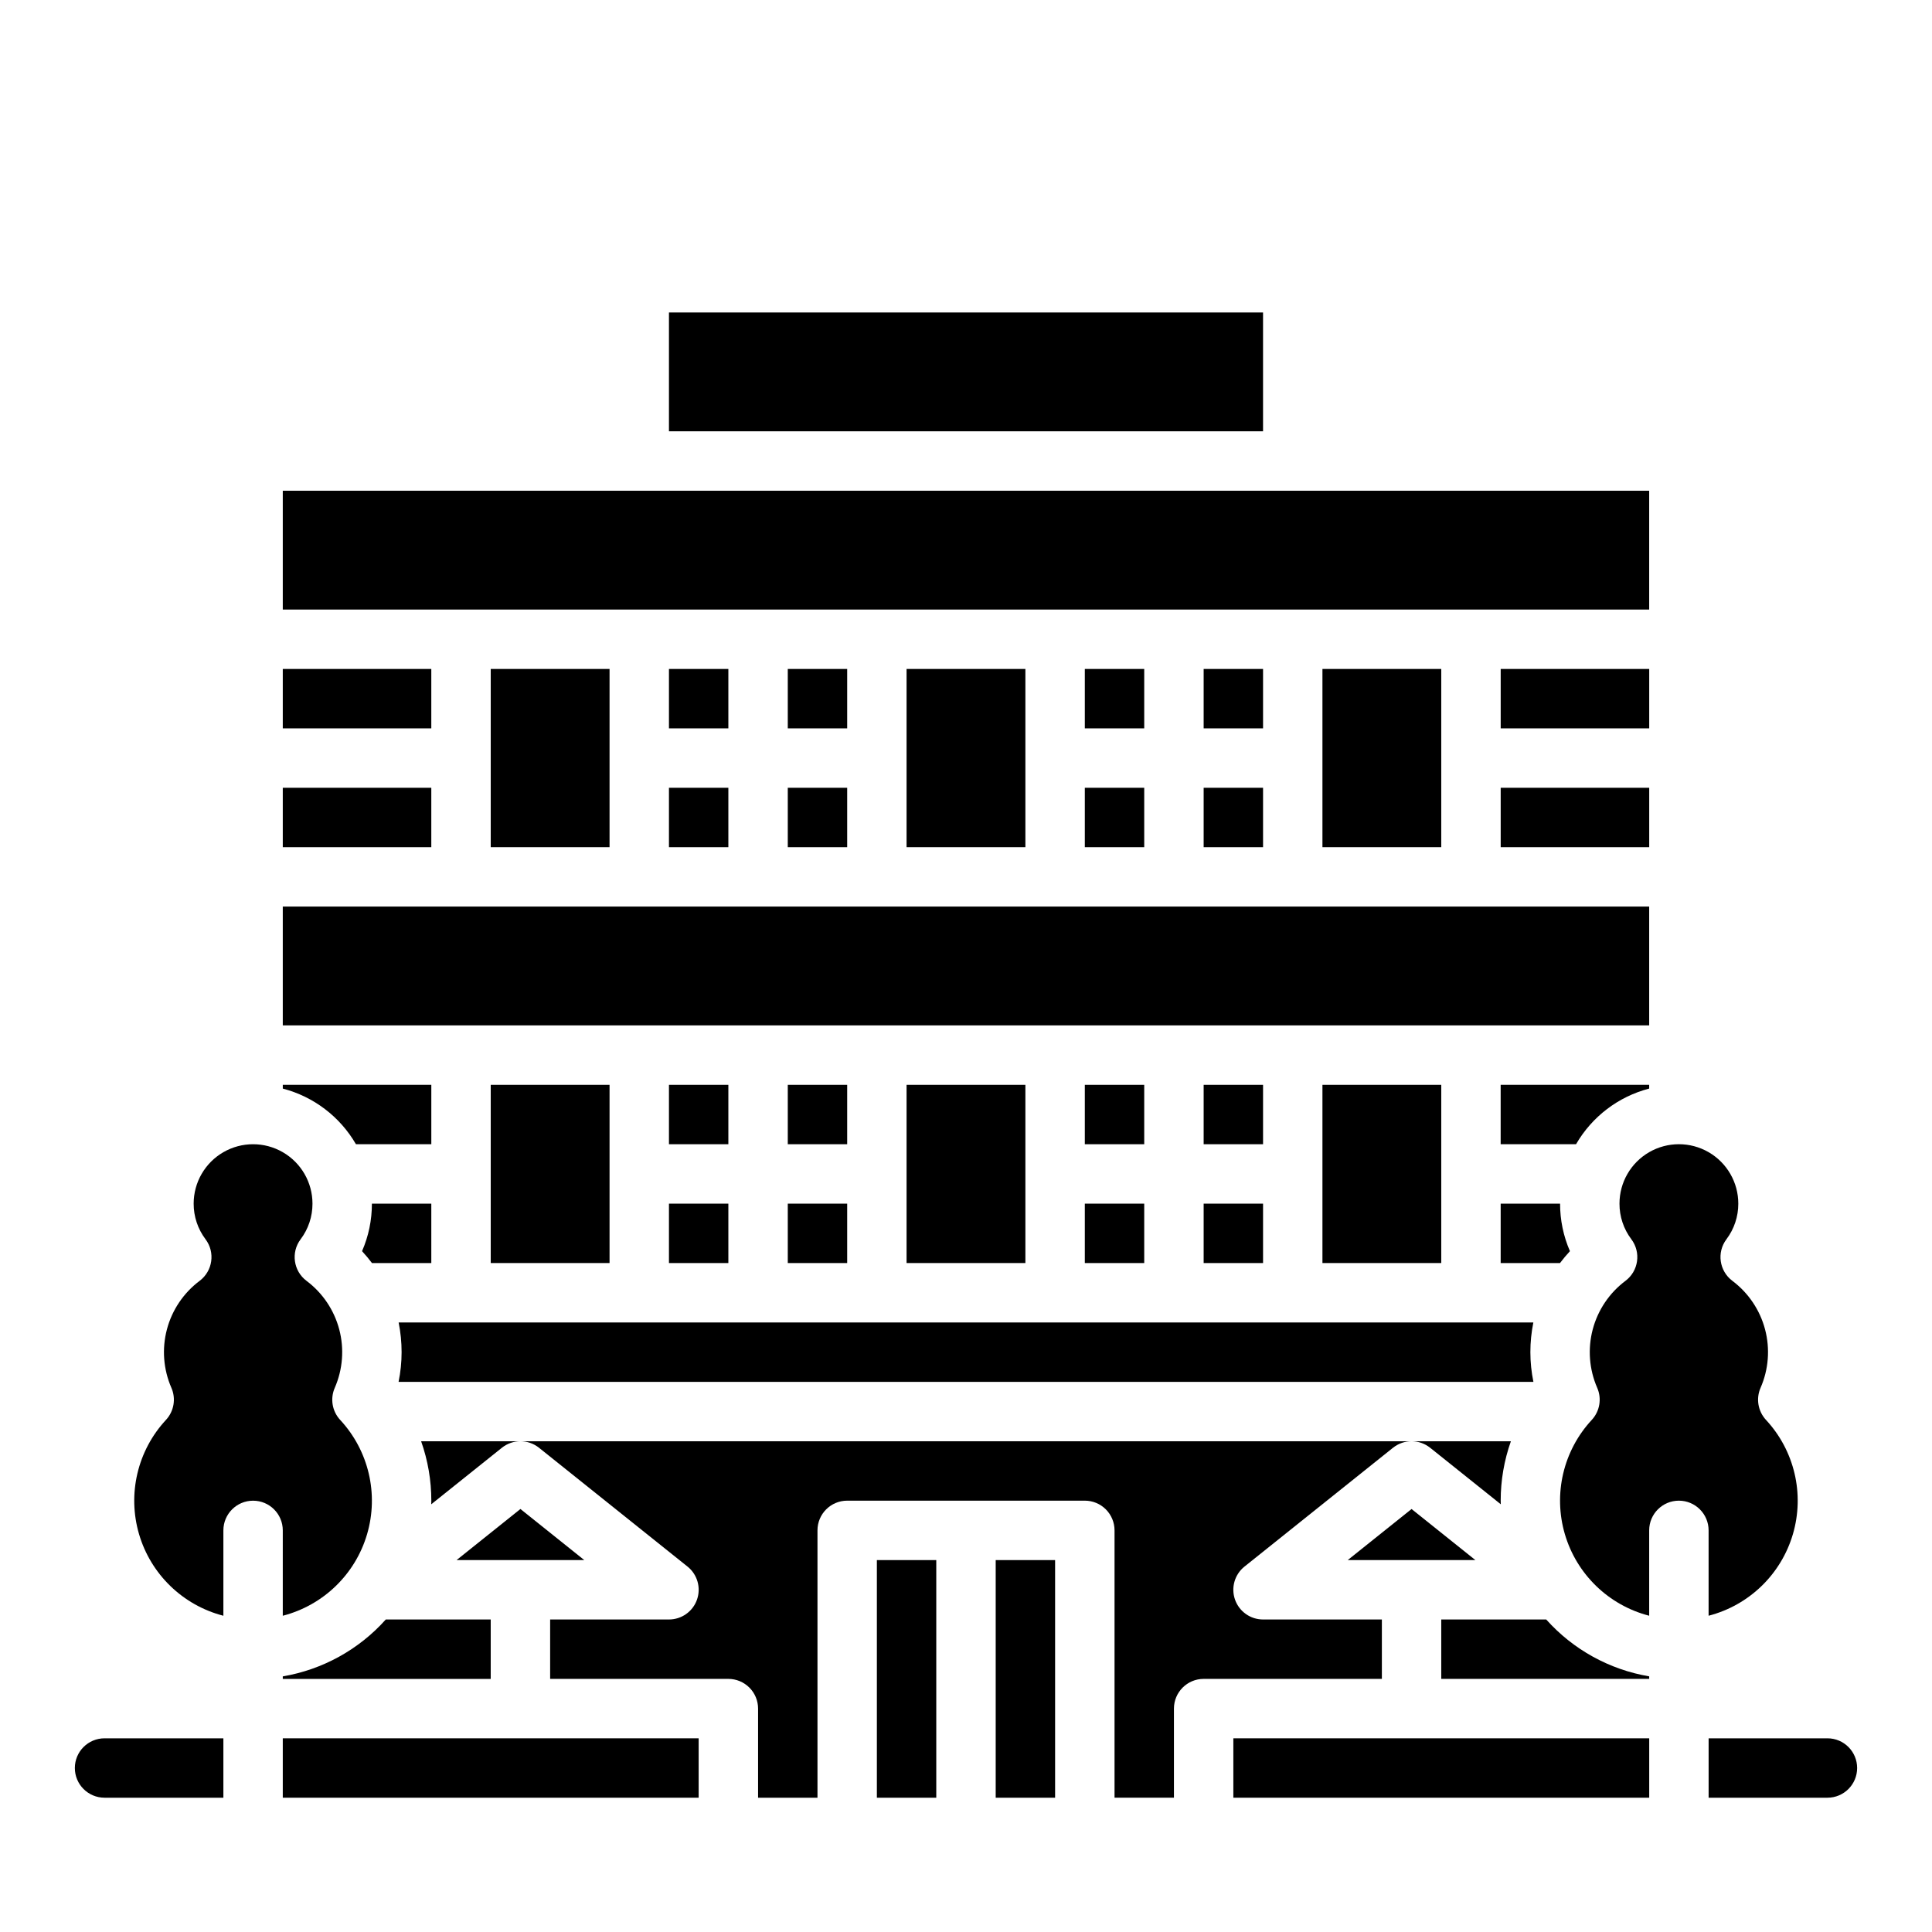
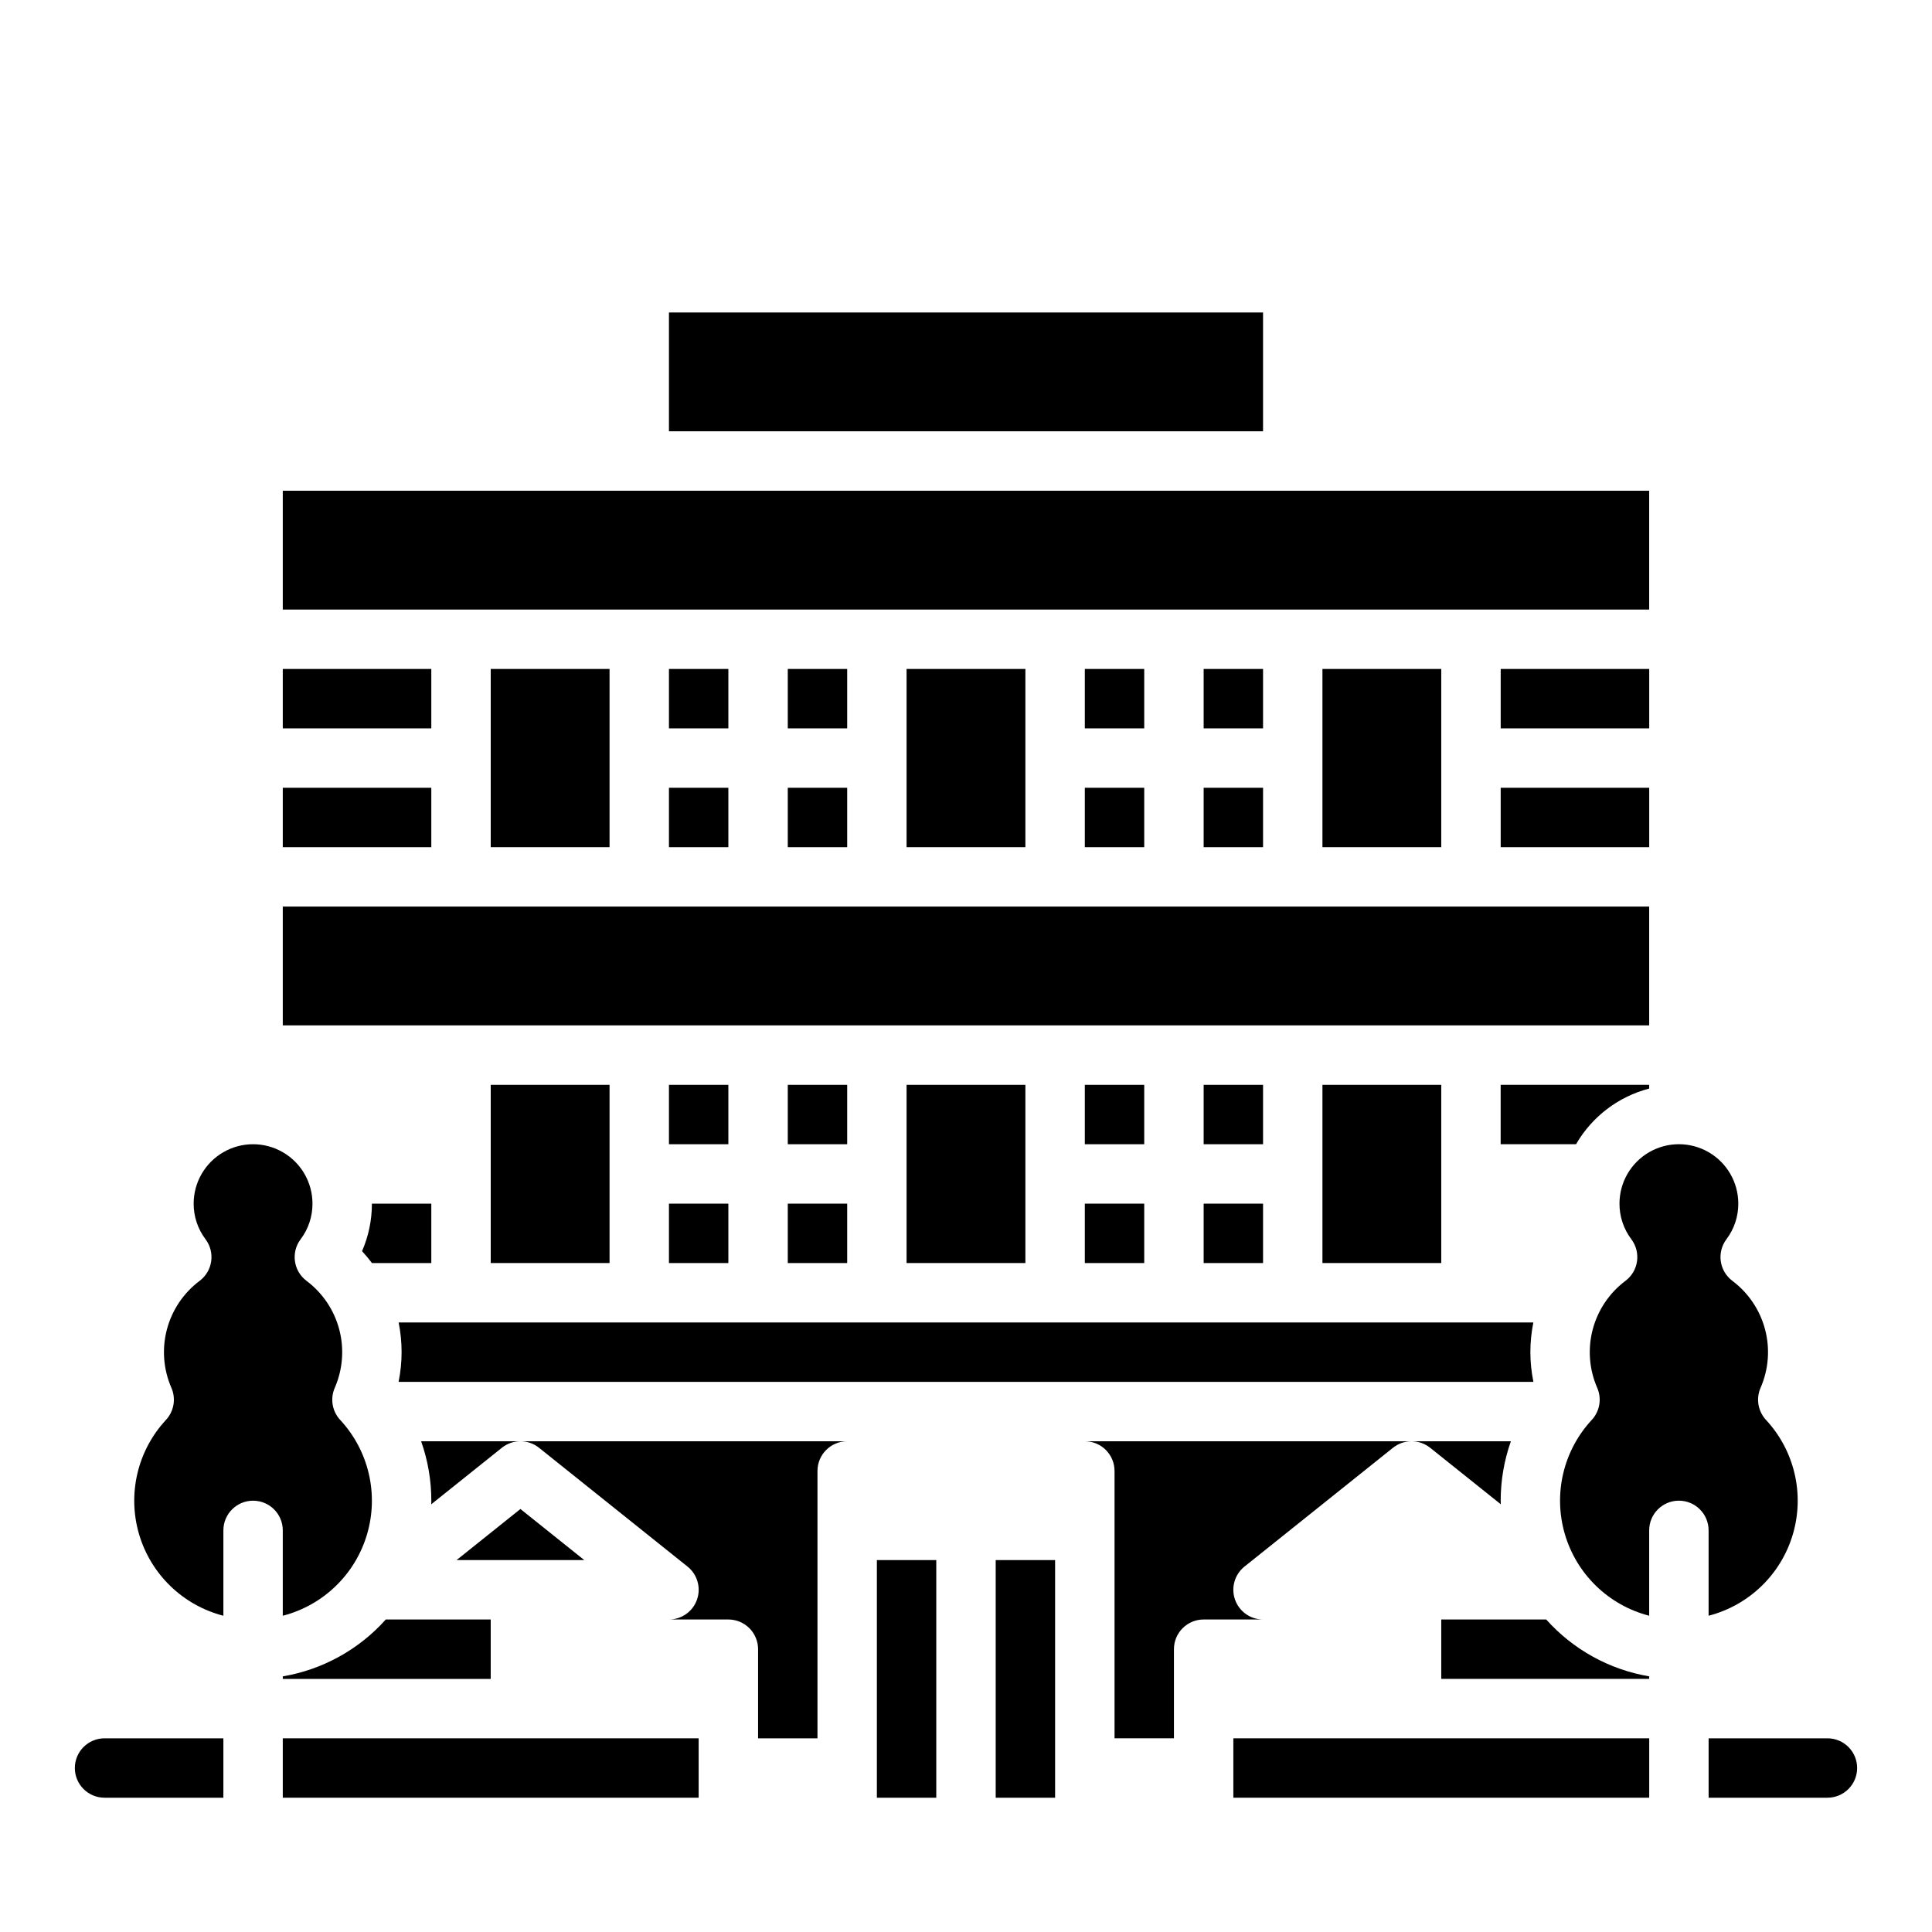
<svg xmlns="http://www.w3.org/2000/svg" fill="#000000" width="800px" height="800px" version="1.1" viewBox="144 144 512 512">
  <g>
    <path d="m384.25 321.28h31.488v47.23h-31.488z" />
    <path d="m462.98 352.77h15.742v15.742h-15.742z" />
    <path d="m431.49 321.28h15.742v15.742h-15.742z" />
    <path d="m352.77 321.28h15.742v15.742h-15.742z" />
    <path d="m352.77 352.77h15.742v15.742h-15.742z" />
    <path d="m274.05 321.28h31.488v47.23h-31.488z" />
    <path d="m321.28 352.77h15.742v15.742h-15.742z" />
    <path d="m431.49 352.77h15.742v15.742h-15.742z" />
    <path d="m321.28 226.81h157.44v31.488h-157.44z" />
    <path d="m218.94 274.05h362.11v31.488h-362.11z" />
    <path d="m541.7 352.77h39.359v15.742h-39.359z" />
    <path d="m541.7 321.28h39.359v15.742h-39.359z" />
    <path d="m462.98 321.28h15.742v15.742h-15.742z" />
    <path d="m218.94 321.28h39.359v15.742h-39.359z" />
    <path d="m494.46 321.28h31.488v47.23h-31.488z" />
    <path d="m431.49 462.98h15.742v15.742h-15.742z" />
    <path d="m384.25 431.49h31.488v47.23h-31.488z" />
    <path d="m218.94 352.77h39.359v15.742h-39.359z" />
    <path d="m581.05 432.48v-0.996h-39.359v15.742h19.98c4.231-7.309 11.207-12.617 19.379-14.746z" />
    <path d="m431.49 431.49h15.742v15.742h-15.742z" />
    <path d="m462.98 431.49h15.742v15.742h-15.742z" />
    <path d="m462.98 462.98h15.742v15.742h-15.742z" />
-     <path d="m560.05 475.57c-1.73-3.973-2.621-8.262-2.613-12.594h-15.742v15.742h15.723c0.824-1.094 1.703-2.144 2.633-3.148z" />
    <path d="m494.46 431.49h31.488v47.23h-31.488z" />
    <path d="m352.77 462.98h15.742v15.742h-15.742z" />
    <path d="m218.94 588.26v0.668h55.105v-15.742h-27.809c-7.129 7.973-16.754 13.285-27.297 15.074z" />
    <path d="m258.3 462.98h-15.742c0.008 4.332-0.879 8.621-2.613 12.594 0.934 1.004 1.812 2.055 2.633 3.148h15.723z" />
    <path d="m281.92 543.9-16.918 13.535h33.836z" />
    <path d="m218.94 384.25h362.11v31.488h-362.11z" />
    <path d="m321.28 431.49h15.742v15.742h-15.742z" />
    <path d="m321.28 462.98h15.742v15.742h-15.742z" />
    <path d="m274.05 431.49h31.488v47.23h-31.488z" />
    <path d="m550.37 510.21c-0.531-2.59-0.801-5.227-0.805-7.871 0-2.644 0.266-5.281 0.789-7.875h-300.71c0.52 2.594 0.785 5.231 0.785 7.875 0 2.644-0.27 5.281-0.801 7.871z" />
    <path d="m352.77 431.49h15.742v15.742h-15.742z" />
-     <path d="m238.33 447.23h19.973v-15.742h-39.359v0.996c8.172 2.129 15.152 7.438 19.387 14.746z" />
    <path d="m610.57 511.78c2.129-4.875 2.547-10.328 1.191-15.473-1.359-5.144-4.414-9.68-8.668-12.871-3.477-2.613-4.18-7.547-1.566-11.023 2.047-2.719 3.152-6.035 3.141-9.438 0-5.625-3-10.824-7.871-13.637-4.871-2.812-10.875-2.812-15.746 0-4.871 2.812-7.871 8.012-7.871 13.637-0.012 3.406 1.094 6.723 3.148 9.445 2.609 3.477 1.91 8.41-1.566 11.02-4.258 3.191-7.312 7.727-8.672 12.867-1.355 5.144-0.941 10.598 1.184 15.473 1.258 2.871 0.691 6.211-1.438 8.508-7.543 8.129-10.254 19.629-7.133 30.27 3.121 10.645 11.609 18.859 22.348 21.629v-22.621c0-4.348 3.523-7.871 7.871-7.871 4.348 0 7.875 3.523 7.875 7.871v22.621c10.734-2.773 19.223-10.988 22.344-21.629 3.117-10.641 0.41-22.137-7.133-30.266-2.129-2.301-2.695-5.641-1.438-8.512z" />
    <path d="m376.38 557.44h15.742v62.977h-15.742z" />
    <path d="m218.94 604.67h110.21v15.742h-110.21z" />
    <path d="m218.94 572.19c10.738-2.773 19.227-10.988 22.344-21.629 3.121-10.641 0.414-22.137-7.129-30.266-2.133-2.301-2.695-5.641-1.438-8.512 2.125-4.875 2.543-10.328 1.188-15.469-1.359-5.144-4.41-9.68-8.668-12.871-3.477-2.609-4.184-7.543-1.574-11.02 2.055-2.723 3.16-6.039 3.148-9.445 0-5.625-3-10.824-7.871-13.637s-10.871-2.812-15.742 0c-4.871 2.812-7.875 8.012-7.875 13.637-0.008 3.406 1.098 6.723 3.152 9.445 2.606 3.477 1.902 8.41-1.578 11.02-4.254 3.191-7.309 7.727-8.664 12.871-1.355 5.141-0.938 10.594 1.188 15.469 1.254 2.871 0.691 6.211-1.441 8.508-7.543 8.129-10.25 19.629-7.133 30.27 3.121 10.645 11.613 18.859 22.352 21.629v-22.621c0-4.348 3.523-7.871 7.871-7.871 4.348 0 7.871 3.523 7.871 7.871z" />
    <path d="m407.87 557.44h15.742v62.977h-15.742z" />
    <path d="m470.85 604.67h110.21v15.742h-110.21z" />
    <path d="m553.76 573.18h-27.812v15.742h55.105v-0.668c-10.543-1.789-20.168-7.102-27.293-15.074z" />
-     <path d="m501.16 557.44h33.836l-16.918-13.535z" />
-     <path d="m510.21 573.18h-31.488c-3.344 0-6.324-2.109-7.43-5.266-1.109-3.156-0.102-6.664 2.508-8.754l39.359-31.488h0.004c2.875-2.301 6.961-2.301 9.84 0l18.723 14.977c-0.008-0.32-0.023-0.637-0.023-0.961l-0.004 0.004c0-5.363 0.914-10.688 2.703-15.746h-288.8c1.789 5.059 2.703 10.383 2.703 15.746 0 0.32-0.02 0.637-0.023 0.961l18.723-14.98c2.875-2.301 6.961-2.301 9.84 0l39.359 31.488c2.609 2.09 3.617 5.598 2.508 8.754-1.105 3.156-4.086 5.266-7.43 5.266h-31.488v15.742h47.234c2.086 0 4.09 0.832 5.566 2.309 1.477 1.477 2.305 3.477 2.305 5.566v23.617h15.742v-70.852c0-4.348 3.527-7.871 7.875-7.871h62.977c2.086 0 4.09 0.828 5.566 2.305 1.473 1.477 2.305 3.481 2.305 5.566v70.848h15.742v-23.613c0-4.348 3.527-7.875 7.875-7.875h47.23z" />
+     <path d="m510.21 573.18h-31.488c-3.344 0-6.324-2.109-7.43-5.266-1.109-3.156-0.102-6.664 2.508-8.754l39.359-31.488h0.004c2.875-2.301 6.961-2.301 9.84 0l18.723 14.977c-0.008-0.32-0.023-0.637-0.023-0.961l-0.004 0.004c0-5.363 0.914-10.688 2.703-15.746h-288.8c1.789 5.059 2.703 10.383 2.703 15.746 0 0.32-0.02 0.637-0.023 0.961l18.723-14.98c2.875-2.301 6.961-2.301 9.84 0l39.359 31.488c2.609 2.09 3.617 5.598 2.508 8.754-1.105 3.156-4.086 5.266-7.43 5.266h-31.488h47.234c2.086 0 4.09 0.832 5.566 2.309 1.477 1.477 2.305 3.477 2.305 5.566v23.617h15.742v-70.852c0-4.348 3.527-7.871 7.875-7.871h62.977c2.086 0 4.09 0.828 5.566 2.305 1.473 1.477 2.305 3.481 2.305 5.566v70.848h15.742v-23.613c0-4.348 3.527-7.875 7.875-7.875h47.23z" />
    <path d="m321.28 321.28h15.742v15.742h-15.742z" />
    <path d="m171.71 604.67c-4.348 0-7.875 3.523-7.875 7.871 0 4.348 3.527 7.871 7.875 7.871h31.488v-15.742z" />
    <path d="m628.29 604.67h-31.488v15.742h31.488c4.348 0 7.871-3.523 7.871-7.871 0-4.348-3.523-7.871-7.871-7.871z" />
  </g>
</svg>